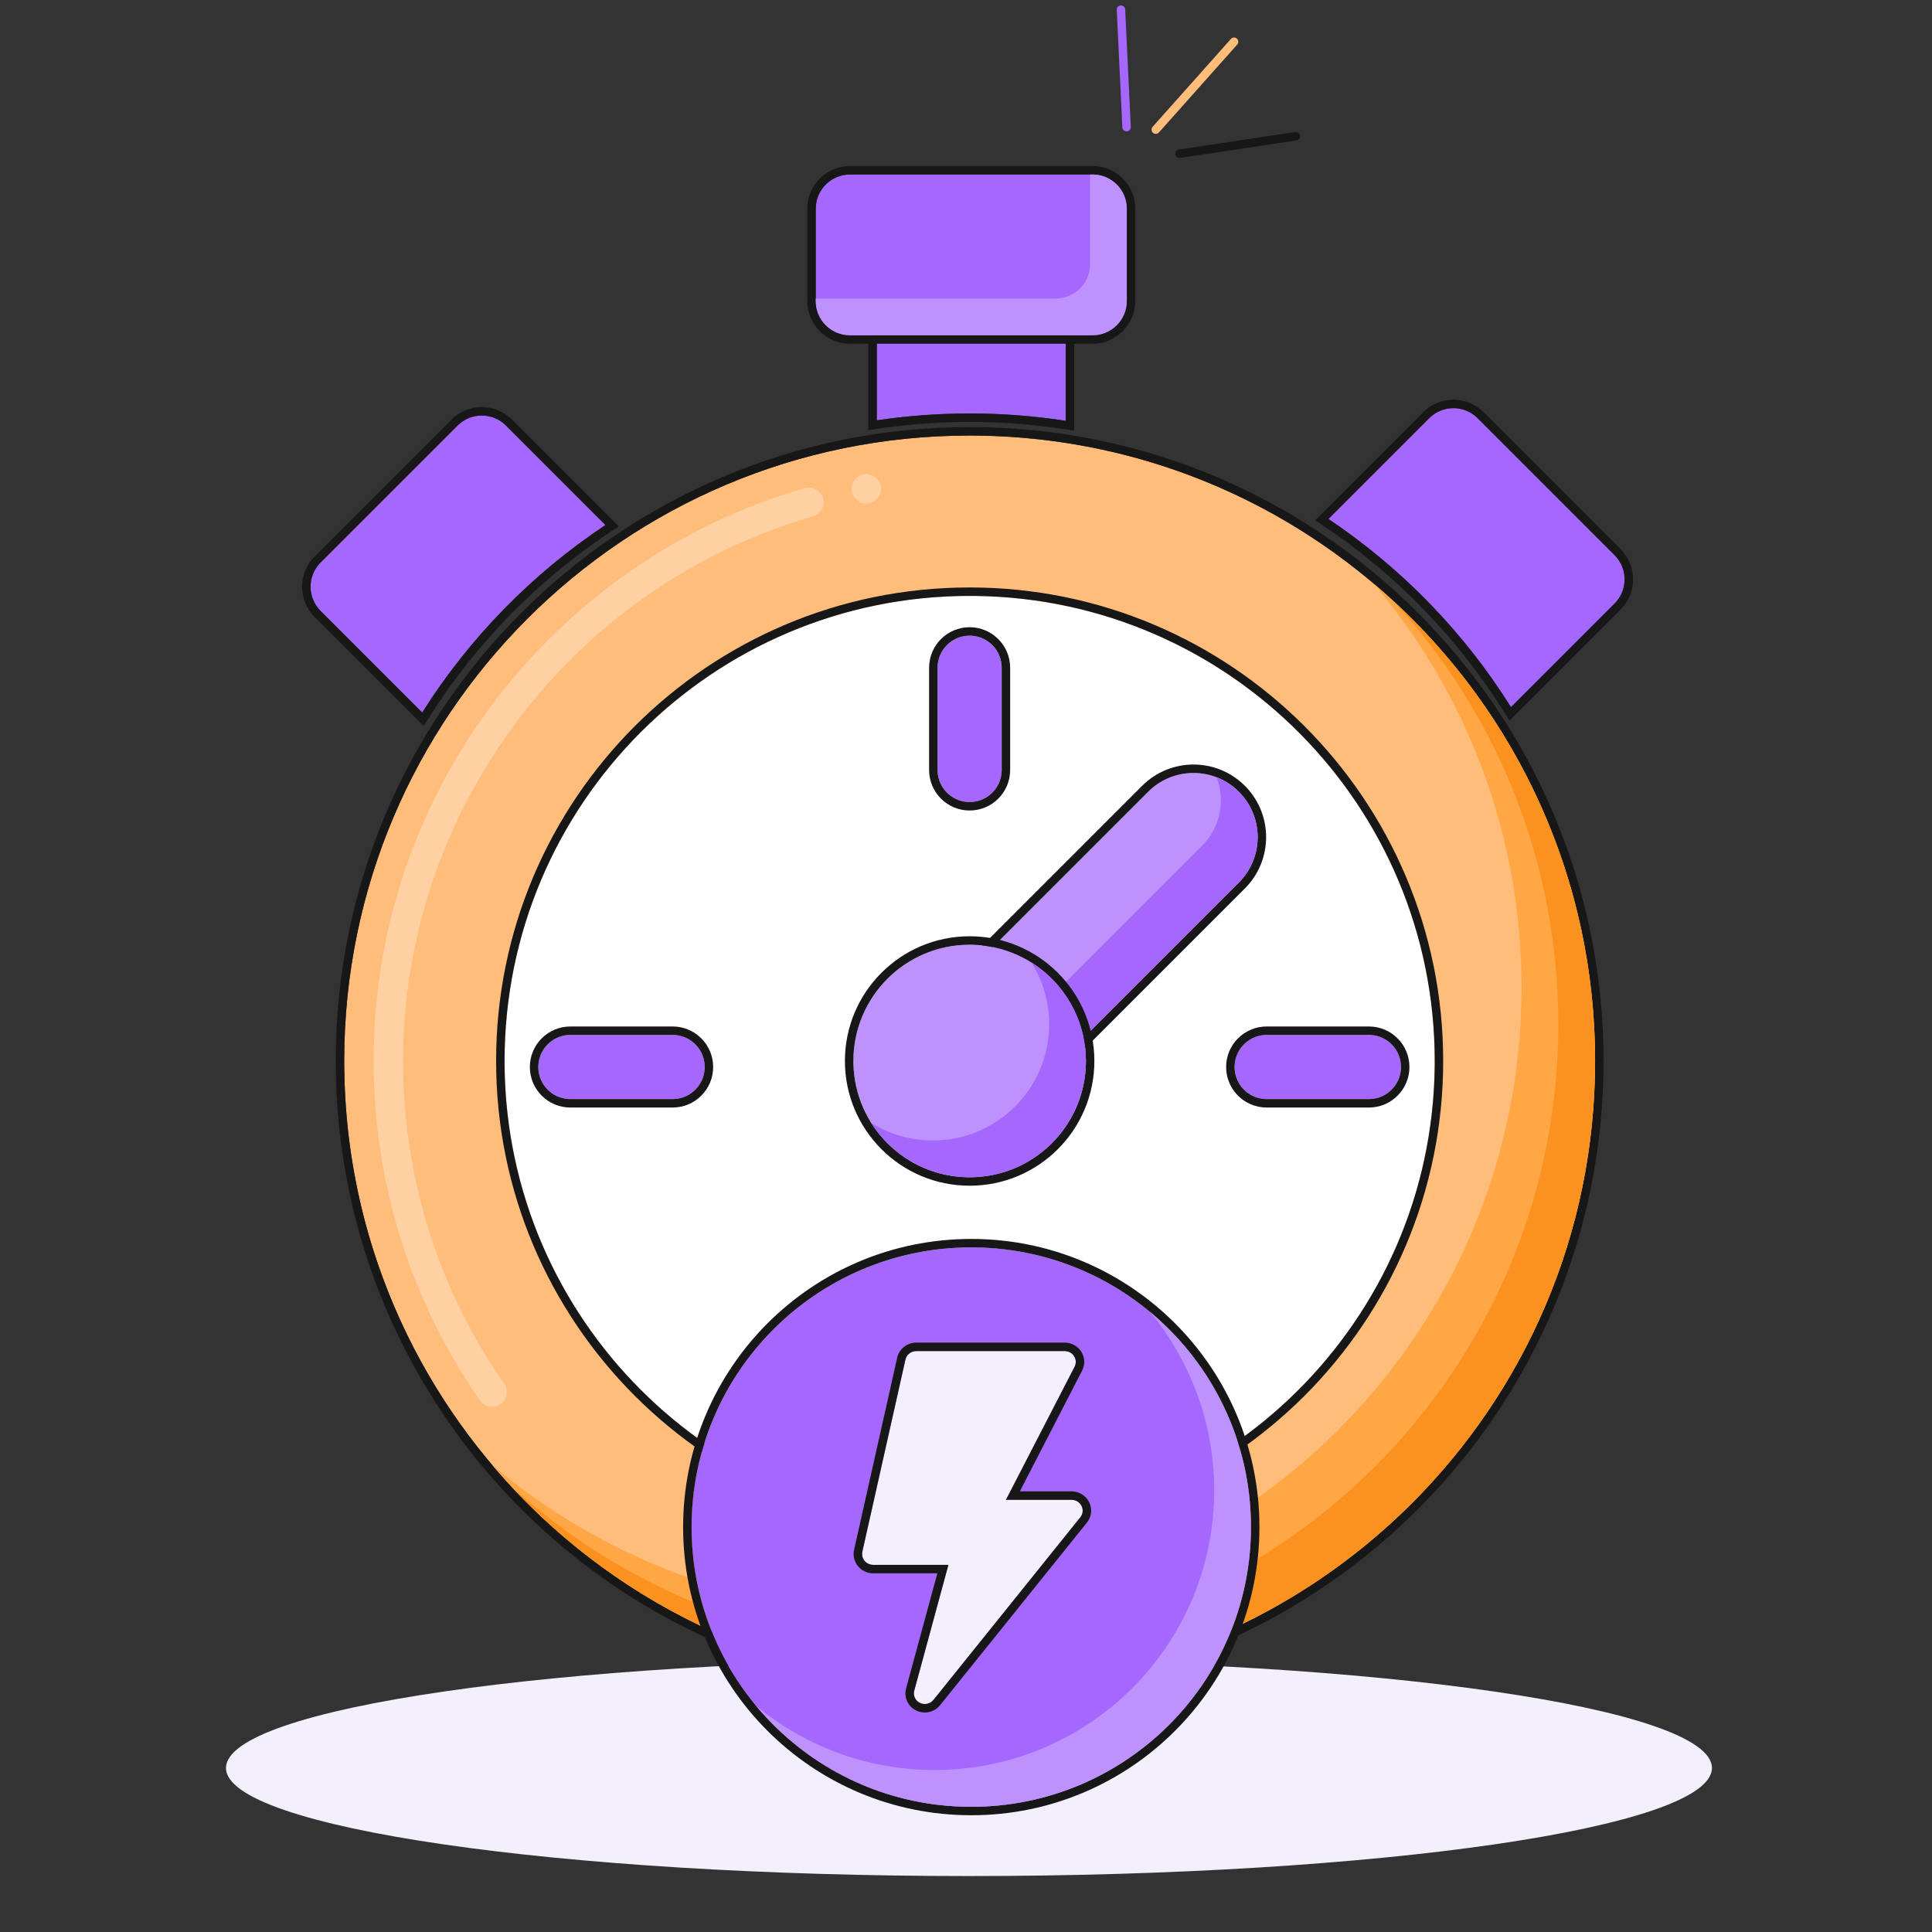
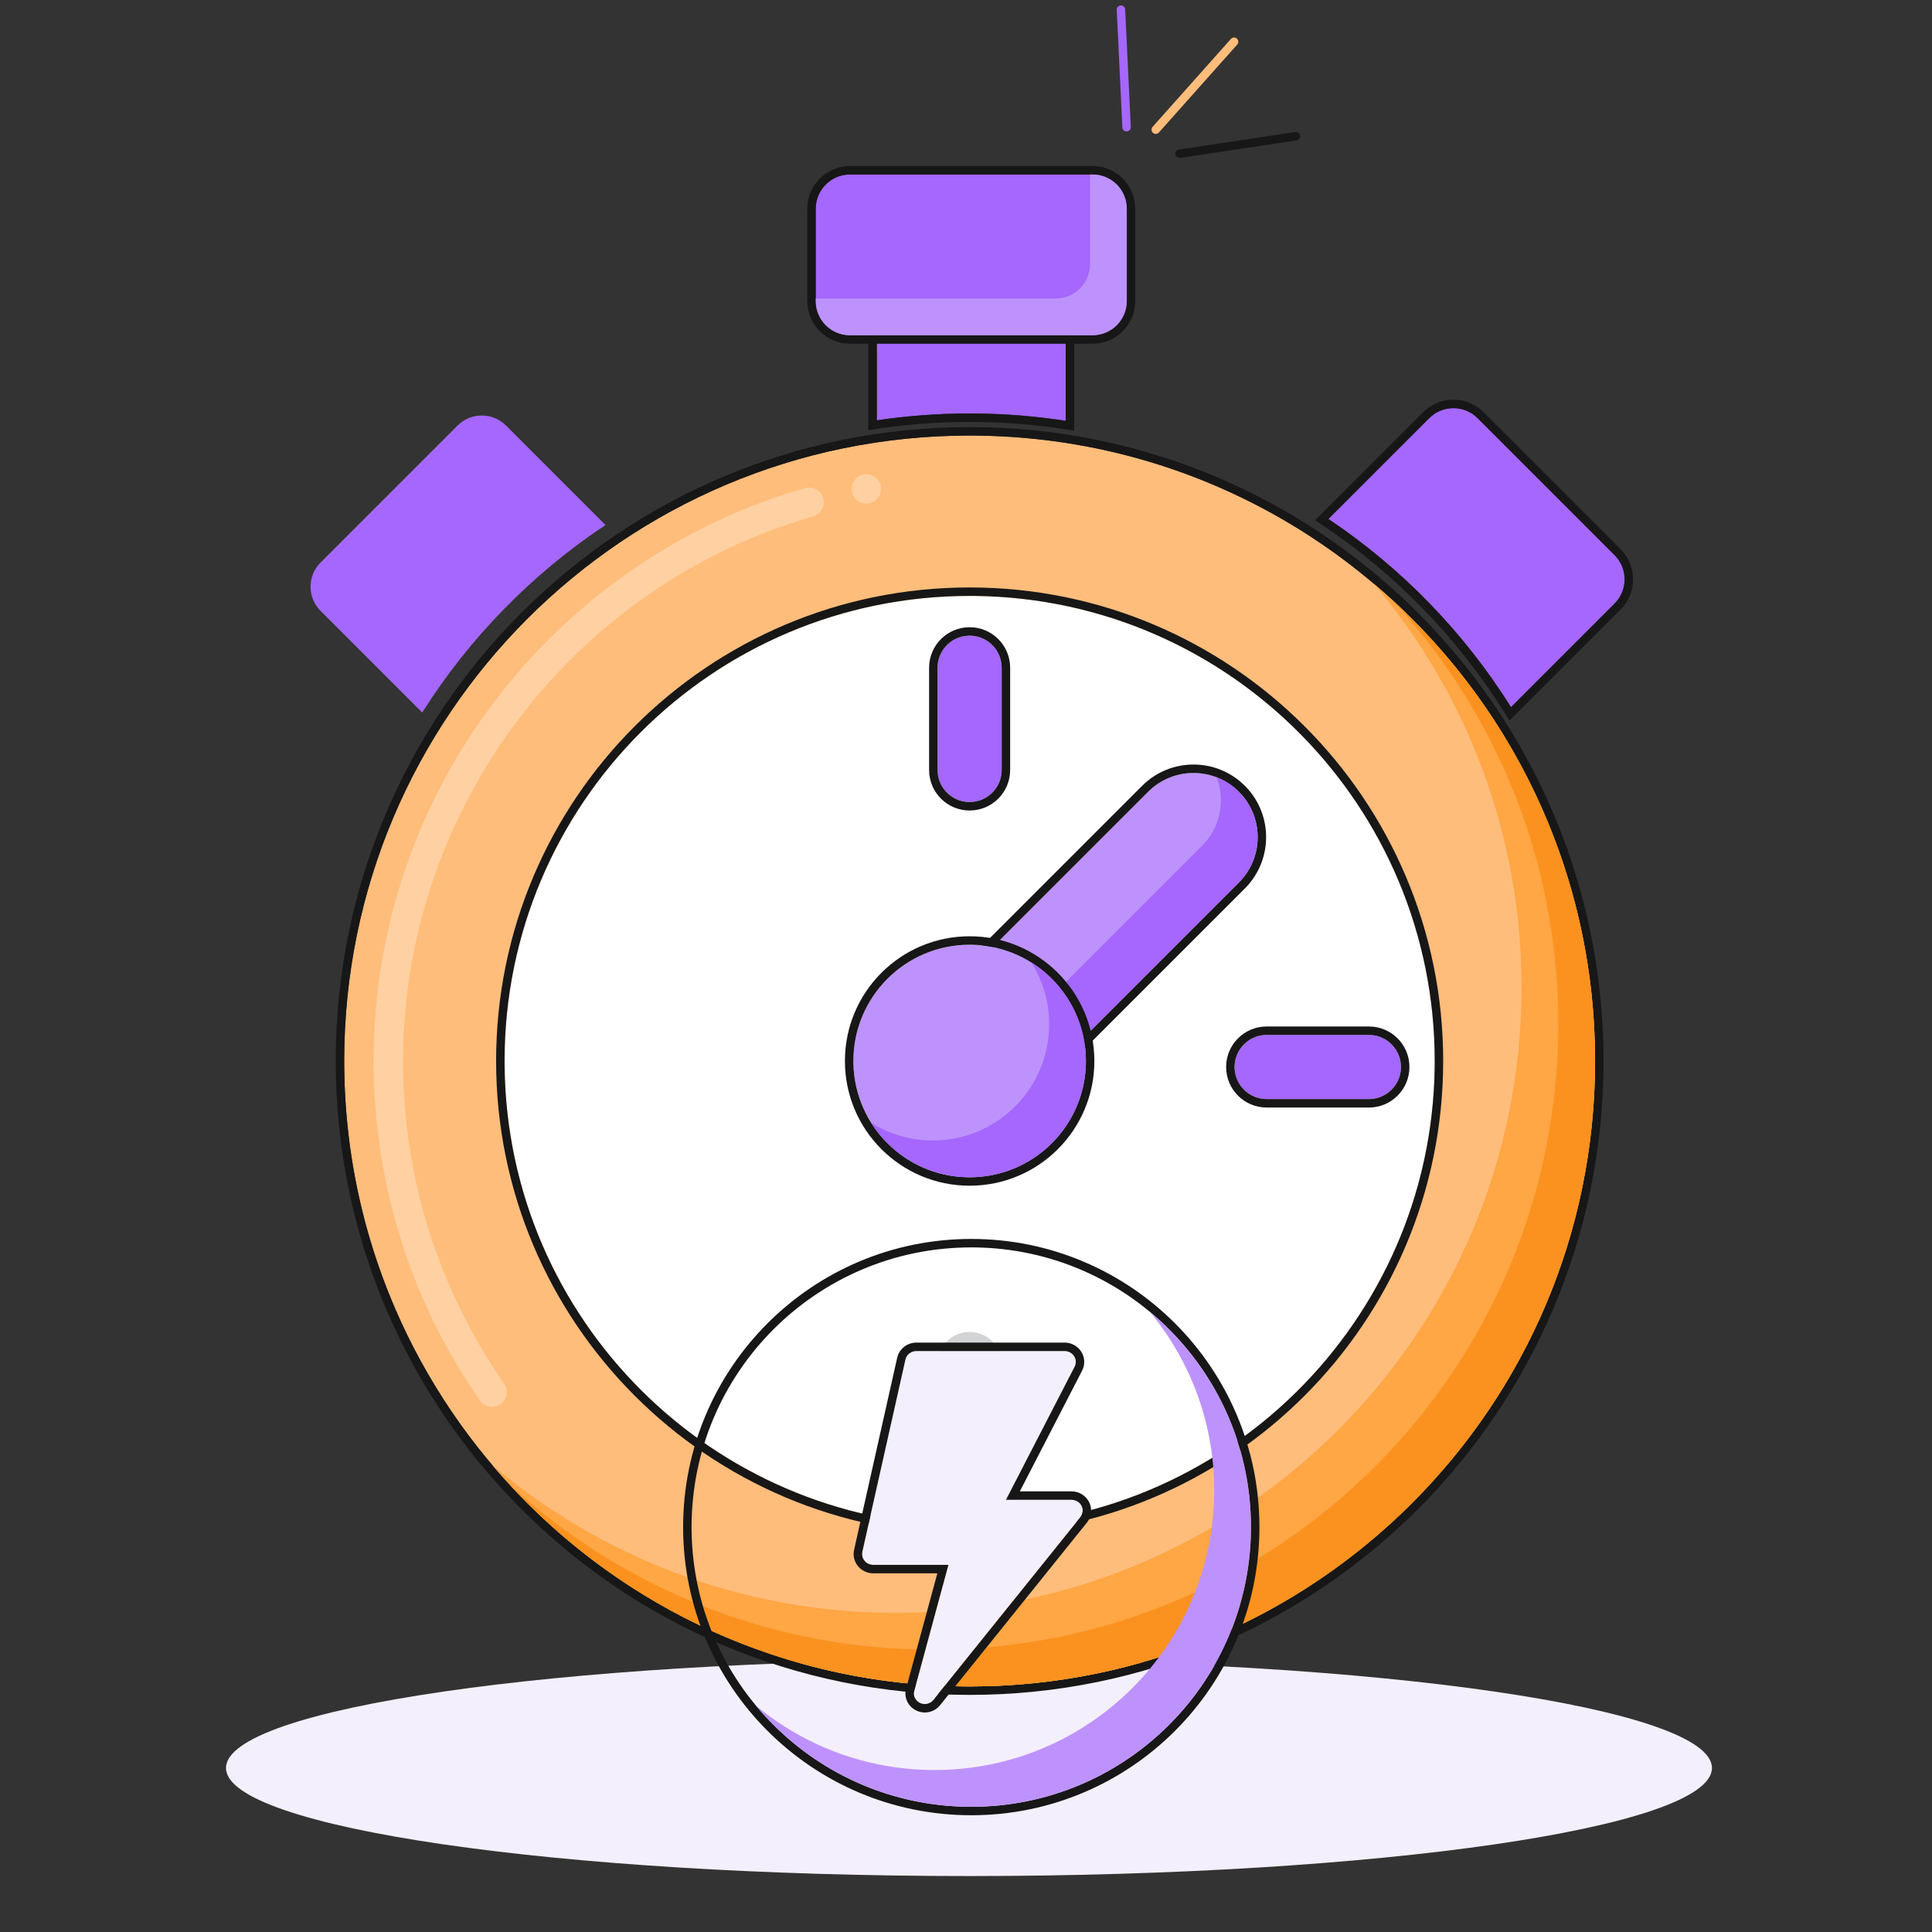
<svg xmlns="http://www.w3.org/2000/svg" width="457" height="457" viewBox="0 0 457 457" fill="none">
  <rect x="0" y="0" width="457" height="457" fill="#333333" stroke="none" />
  <g clip-path="url(#clip0_1_12703)">
    <path d="M404.952 418.202C404.952 432.32 326.267 443.765 229.204 443.765C132.141 443.765 53.456 432.32 53.456 418.202C53.456 404.083 132.141 392.638 229.204 392.638C326.267 392.638 404.952 404.083 404.952 418.202Z" fill="#F4EFFC" />
    <path d="M229.362 398.914C311.069 398.914 377.306 332.677 377.306 250.969C377.306 169.262 311.069 103.024 229.362 103.024C147.654 103.024 81.417 169.262 81.417 250.969C81.417 332.677 147.654 398.914 229.362 398.914Z" fill="#FFBD7B" />
    <path d="M377.307 250.969C377.306 169.9 312.1 104.06 231.273 103.036L229.361 103.024C147.654 103.025 81.417 169.261 81.417 250.969L81.429 252.881C82.444 333.071 147.259 397.885 227.449 398.901L229.361 398.914C310.431 398.914 376.27 333.707 377.294 252.881L377.307 250.969ZM379.307 250.969C379.307 333.781 312.173 400.914 229.361 400.914C146.549 400.914 79.417 333.781 79.417 250.969C79.417 168.157 146.549 101.025 229.361 101.024C312.173 101.024 379.306 168.157 379.307 250.969Z" fill="#171717" />
    <path d="M116.405 332.791C115.257 332.791 114.194 332.234 113.552 331.295C97.078 307.621 88.381 279.842 88.381 250.968C88.381 235.261 90.955 219.814 96.034 205.081C100.957 190.835 108.124 177.511 117.325 165.474C126.424 153.576 137.296 143.227 149.646 134.738C162.168 126.128 175.876 119.64 190.416 115.448C192.225 114.926 194.208 116.039 194.713 117.831C195.254 119.675 194.191 121.605 192.349 122.145C135.226 138.582 95.323 191.548 95.339 250.968C95.339 278.399 103.601 304.803 119.256 327.312C120.352 328.895 119.969 331.069 118.386 332.165C117.797 332.565 117.118 332.791 116.405 332.791ZM204.923 119.118C203.236 119.118 201.792 117.918 201.497 116.248C201.323 115.344 201.533 114.422 202.071 113.656C202.593 112.891 203.393 112.369 204.297 112.213C206.176 111.882 208.002 113.152 208.35 115.013C208.679 116.909 207.428 118.718 205.532 119.066C205.325 119.101 205.134 119.118 204.923 119.118Z" fill="white" fill-opacity="0.29" />
    <path d="M324.918 138.018C346.748 163.797 359.913 197.149 359.913 233.574C359.913 315.283 293.675 381.519 211.968 381.519C175.542 381.519 142.19 368.355 116.412 346.523C143.55 378.569 184.079 398.913 229.362 398.913C311.069 398.913 377.307 332.675 377.307 250.969C377.307 205.686 356.964 165.155 324.918 138.018Z" fill="#FFA645" />
    <path d="M329.536 142.098C353.794 168.448 368.609 203.63 368.609 242.272C368.609 323.981 302.371 390.217 220.665 390.217C182.023 390.217 146.843 375.402 120.49 351.144C147.526 380.512 186.295 398.914 229.362 398.914C311.069 398.914 377.307 332.676 377.307 250.969C377.307 207.902 358.905 169.134 329.536 142.098Z" fill="#FB921F" />
    <path d="M143.222 124.191L119.689 100.659C116.523 97.493 111.391 97.493 108.227 100.659L75.834 133.05C72.668 136.216 72.668 141.348 75.834 144.512L99.868 168.545C111.033 150.885 125.836 135.748 143.222 124.191Z" fill="#A567FD" />
-     <path d="M106.813 99.244C110.758 95.297 117.156 95.298 121.103 99.244L146.363 124.505L144.328 125.858C127.177 137.259 112.573 152.192 101.558 169.614L100.222 171.728L74.419 145.926C70.473 141.98 70.473 135.582 74.419 131.636L106.813 99.244ZM119.689 100.658C116.523 97.493 111.391 97.493 108.227 100.658L75.833 133.051L75.546 133.353C72.671 136.535 72.766 141.447 75.833 144.512L99.868 168.546C111.033 150.886 125.835 135.748 143.221 124.192L119.689 100.658Z" fill="#171717" />
    <path d="M381.92 131.311L349.528 98.918C346.362 95.752 341.231 95.752 338.065 98.918L314.224 122.759C331.565 134.38 346.313 149.57 357.414 167.278L381.92 142.771C385.085 139.609 385.085 134.477 381.92 131.311Z" fill="#A567FD" />
    <path d="M337.028 97.145C340.995 93.561 347.118 93.68 350.942 97.503L383.333 129.897L383.692 130.274C387.276 134.241 387.158 140.365 383.333 144.186L383.333 144.185L357.053 170.467L355.72 168.34C344.769 150.872 330.218 135.885 313.111 124.42L311.089 123.065L336.651 97.503L337.028 97.145ZM349.528 98.918C346.362 95.752 341.231 95.752 338.065 98.918L314.224 122.758C331.565 134.38 346.313 149.57 357.415 167.278L381.919 142.771C384.986 139.708 385.083 134.796 382.208 131.614L381.919 131.311L349.528 98.918Z" fill="#171717" />
    <path d="M229.362 97.806C237.09 97.806 244.681 98.399 252.089 99.542V79.307H207.401V99.425C214.568 98.359 221.9 97.806 229.362 97.806Z" fill="#A567FD" />
    <path d="M207.401 79.307V99.425C214.568 98.359 221.899 97.806 229.361 97.806L230.81 97.813C238.038 97.882 245.144 98.471 252.089 99.543V79.307H207.401ZM254.089 101.875L251.784 101.519C244.476 100.392 236.987 99.806 229.361 99.806C222.459 99.806 215.67 100.286 209.023 101.212L207.695 101.404L205.401 101.745V77.307H254.089V101.875Z" fill="#171717" />
    <path d="M229.362 360.98C290.119 360.98 339.373 311.726 339.373 250.969C339.373 190.212 290.119 140.958 229.362 140.958C168.605 140.958 119.351 190.212 119.351 250.969C119.351 311.726 168.605 360.98 229.362 360.98Z" fill="white" />
    <path d="M339.373 250.969C339.372 190.686 290.886 141.728 230.784 140.967L229.362 140.958C168.605 140.958 119.351 190.212 119.351 250.969L119.36 252.391C120.115 312.019 168.311 360.215 227.94 360.971L229.362 360.979C289.645 360.979 338.603 312.493 339.364 252.391L339.373 250.969ZM341.373 250.969C341.373 312.831 291.224 362.979 229.362 362.979C167.5 362.979 117.351 312.831 117.351 250.969C117.351 189.107 167.5 138.958 229.362 138.958C291.224 138.958 341.372 189.107 341.373 250.969Z" fill="#171717" />
    <path d="M229.358 189.719C225.168 189.719 221.772 186.323 221.772 182.133V157.949C221.772 153.759 225.168 150.364 229.358 150.364C233.548 150.364 236.944 153.759 236.944 157.949V182.133C236.944 186.323 233.548 189.719 229.358 189.719Z" fill="#A567FD" />
    <path d="M236.944 157.95C236.944 153.89 233.758 150.577 229.749 150.374L229.358 150.364C225.168 150.364 221.772 153.759 221.772 157.95V182.133L221.782 182.523C221.979 186.403 225.088 189.512 228.968 189.708L229.358 189.718C233.418 189.718 236.731 186.532 236.934 182.523L236.944 182.133V157.95ZM238.944 182.133C238.944 187.428 234.653 191.718 229.358 191.718C224.064 191.718 219.773 187.428 219.772 182.133V157.95C219.772 152.655 224.064 148.364 229.358 148.364C234.653 148.364 238.944 152.655 238.944 157.95V182.133Z" fill="#171717" />
    <path d="M229.358 354.417C225.168 354.417 221.772 351.021 221.772 346.831V322.648C221.772 318.457 225.168 315.062 229.358 315.062C233.548 315.062 236.944 318.457 236.944 322.648V346.831C236.944 351.023 233.548 354.417 229.358 354.417Z" fill="#D1D3D4" />
    <path d="M323.805 259.978H299.618C295.428 259.978 292.032 256.582 292.032 252.392C292.032 248.202 295.428 244.806 299.618 244.806H323.805C327.995 244.806 331.391 248.202 331.391 252.392C331.391 256.584 327.995 259.978 323.805 259.978Z" fill="#A567FD" />
    <path d="M290.032 252.392C290.032 247.097 294.323 242.806 299.618 242.806V244.806L299.228 244.816C295.219 245.019 292.032 248.333 292.032 252.392L292.042 252.783C292.239 256.662 295.348 259.771 299.228 259.967L299.618 259.978H323.805L324.195 259.967C328.075 259.771 331.184 256.663 331.381 252.783L331.391 252.392C331.391 248.333 328.204 245.019 324.195 244.816L323.805 244.806V242.806C329.1 242.806 333.391 247.097 333.391 252.392C333.391 257.689 329.099 261.978 323.805 261.978H299.618C294.323 261.978 290.032 257.687 290.032 252.392ZM323.805 242.806V244.806H299.618V242.806H323.805Z" fill="#171717" />
-     <path d="M159.106 259.978H134.919C130.729 259.978 127.333 256.582 127.333 252.392C127.333 248.202 130.729 244.806 134.919 244.806H159.106C163.296 244.806 166.692 248.202 166.692 252.392C166.692 256.584 163.296 259.978 159.106 259.978Z" fill="#A567FD" />
-     <path d="M125.333 252.392C125.333 247.097 129.625 242.806 134.919 242.806V244.806L134.529 244.816C130.52 245.019 127.333 248.333 127.333 252.392L127.343 252.783C127.54 256.662 130.649 259.771 134.529 259.967L134.919 259.978H159.106L159.497 259.967C163.376 259.771 166.485 256.663 166.682 252.783L166.692 252.392C166.692 248.333 163.505 245.019 159.497 244.816L159.106 244.806V242.806C164.401 242.806 168.692 247.097 168.692 252.392C168.692 257.689 164.4 261.978 159.106 261.978H134.919C129.625 261.978 125.334 257.687 125.333 252.392ZM159.106 242.806V244.806H134.919V242.806H159.106Z" fill="#171717" />
    <path d="M229.365 266.142C225.485 266.142 221.597 264.66 218.635 261.698C212.71 255.774 212.71 246.163 218.635 240.237L271.585 187.287C277.51 181.362 287.12 181.362 293.046 187.287C298.971 193.211 298.971 202.822 293.046 208.748L240.096 261.698C237.132 264.662 233.246 266.142 229.365 266.142Z" fill="#BE92FD" />
    <path d="M270.171 185.872C276.876 179.167 287.753 179.167 294.46 185.872H294.461L294.769 186.19C301.063 192.81 301.063 203.222 294.77 209.844L294.461 210.161L241.51 263.113C238.155 266.467 233.754 268.142 229.365 268.142C224.976 268.142 220.573 266.465 217.22 263.113C210.515 256.407 210.515 245.53 217.22 238.823L270.171 185.872ZM293.046 187.286C287.119 181.362 277.509 181.362 271.585 187.286L218.635 240.237L218.361 240.517C212.711 246.462 212.803 255.865 218.635 261.698C221.504 264.567 225.243 266.048 229.002 266.138L229.365 266.142C233.124 266.142 236.889 264.753 239.815 261.972L240.095 261.698L293.046 208.747C298.97 202.821 298.97 193.211 293.046 187.286Z" fill="#171717" />
    <path d="M293.045 187.288C291.497 185.74 289.696 184.597 287.778 183.858C289.869 189.287 288.726 195.674 284.348 200.05L231.397 253.001C228.435 255.963 224.547 257.445 220.667 257.445C218.812 257.445 216.958 257.106 215.203 256.431C215.942 258.351 217.085 260.15 218.633 261.7C221.596 264.662 225.483 266.144 229.364 266.144C233.245 266.144 237.132 264.662 240.095 261.7L293.045 208.749C298.971 202.823 298.971 193.214 293.045 187.288Z" fill="#A567FD" />
    <path d="M229.362 278.471C244.551 278.471 256.864 266.158 256.864 250.969C256.864 235.78 244.551 223.467 229.362 223.467C214.173 223.467 201.859 235.78 201.859 250.969C201.859 266.158 214.173 278.471 229.362 278.471Z" fill="#BE92FD" />
    <path d="M256.864 250.969C256.864 236.017 244.932 223.852 230.071 223.476L229.361 223.467C214.173 223.467 201.86 235.78 201.859 250.969L201.868 251.679C202.239 266.304 214.026 278.092 228.651 278.463L229.361 278.472C244.313 278.472 256.479 266.54 256.855 251.679L256.864 250.969ZM258.864 250.969C258.864 267.262 245.655 280.472 229.361 280.472C213.068 280.471 199.859 267.262 199.859 250.969C199.86 234.675 213.068 221.467 229.361 221.467C245.655 221.467 258.864 234.675 258.864 250.969Z" fill="#171717" />
    <path d="M243.971 227.662C246.631 231.896 248.169 236.904 248.169 242.27C248.169 257.459 235.855 269.772 220.666 269.772C215.298 269.772 210.291 268.235 206.059 265.575C210.924 273.321 219.543 278.469 229.364 278.469C244.552 278.469 256.866 266.156 256.866 250.967C256.864 241.146 251.715 232.527 243.971 227.662Z" fill="#A567FD" />
    <path d="M258.433 41.271H201.059C196.584 41.271 192.955 44.9 192.955 49.375V71.2C192.955 75.675 196.584 79.304 201.059 79.304H258.433C262.908 79.304 266.537 75.675 266.537 71.2V49.377C266.539 44.9 262.91 41.271 258.433 41.271Z" fill="#A567FD" />
    <path d="M190.955 71.2V49.376C190.955 43.795 195.479 39.271 201.06 39.271V41.271C196.584 41.271 192.955 44.9 192.955 49.376V71.2L192.966 71.617C193.176 75.761 196.499 79.084 200.643 79.293L201.06 79.304H258.433C262.768 79.304 266.309 75.899 266.526 71.617L266.537 71.2V49.377C266.539 45.039 263.133 41.499 258.85 41.282L258.433 41.271V39.271C264.014 39.271 268.539 43.794 268.537 49.377V71.2C268.537 76.78 264.013 81.304 258.433 81.304H201.06C195.479 81.304 190.955 76.78 190.955 71.2ZM258.433 39.271V41.271H201.06V39.271H258.433Z" fill="#171717" />
    <path d="M258.433 41.271H257.842V62.504C257.842 66.98 254.213 70.61 249.736 70.61H192.954V71.202C192.954 75.677 196.582 79.307 201.058 79.307H258.431C262.907 79.307 266.537 75.679 266.537 71.202V49.377C266.539 44.9 262.91 41.271 258.433 41.271Z" fill="#BE92FD" />
-     <path d="M229.746 427.382C266.285 427.382 295.906 397.761 295.906 361.222C295.906 324.683 266.285 295.062 229.746 295.062C193.207 295.062 163.586 324.683 163.586 361.222C163.586 397.761 193.207 427.382 229.746 427.382Z" fill="#A567FD" />
    <path d="M295.906 361.222C295.906 324.968 266.746 295.526 230.601 295.068L229.746 295.062C193.207 295.063 163.587 324.683 163.586 361.222L163.592 362.077C164.046 397.938 193.031 426.922 228.891 427.376L229.746 427.382C265.999 427.382 295.442 398.222 295.9 362.077L295.906 361.222ZM297.906 361.222C297.906 398.865 267.389 429.382 229.746 429.382C192.102 429.382 161.586 398.865 161.586 361.222C161.587 323.579 192.102 293.063 229.746 293.062C267.389 293.062 297.906 323.578 297.906 361.222Z" fill="#171717" />
    <path d="M271.978 310.293C281.489 321.751 287.208 336.47 287.208 352.525C287.208 389.064 257.587 418.684 221.049 418.684C204.994 418.684 190.275 412.965 178.817 403.454C190.953 418.072 209.262 427.382 229.746 427.382C266.285 427.382 295.906 397.761 295.906 361.222C295.906 340.738 286.596 322.429 271.978 310.293Z" fill="#BE92FD" />
    <path d="M251.822 319.582H216.759C216.154 319.582 215.568 319.782 215.098 320.15C214.627 320.517 214.301 321.029 214.172 321.601L203.977 367.05C203.893 367.424 203.897 367.812 203.988 368.185C204.079 368.558 204.255 368.906 204.503 369.205C204.751 369.503 205.065 369.744 205.421 369.91C205.778 370.075 206.169 370.161 206.564 370.162H224.337L216.253 399.933C216.102 400.492 216.155 401.085 216.403 401.611C216.652 402.136 217.08 402.563 217.616 402.818C218.152 403.073 218.762 403.14 219.344 403.01C219.925 402.879 220.442 402.557 220.807 402.1L255.55 358.897C255.852 358.517 256.038 358.063 256.087 357.587C256.136 357.11 256.046 356.629 255.828 356.199C255.609 355.77 255.271 355.408 254.851 355.154C254.431 354.901 253.946 354.767 253.451 354.768H237.952L254.189 323.293C254.391 322.902 254.486 322.468 254.466 322.031C254.446 321.595 254.311 321.171 254.074 320.799C253.836 320.427 253.505 320.12 253.111 319.907C252.717 319.694 252.273 319.582 251.822 319.582Z" fill="#F4EFFC" />
    <path d="M251.823 317.582L252.115 317.59C252.795 317.633 253.461 317.821 254.063 318.147C254.751 318.519 255.337 319.06 255.76 319.723C256.183 320.387 256.428 321.15 256.464 321.939C256.501 322.728 256.328 323.511 255.966 324.211L255.965 324.21L241.235 352.767H253.451V354.767H237.952L254.189 323.293C254.365 322.951 254.461 322.576 254.468 322.195L254.466 322.032C254.448 321.65 254.342 321.277 254.157 320.941L254.073 320.798C253.866 320.473 253.587 320.197 253.256 319.991L253.112 319.907C252.718 319.694 252.274 319.582 251.822 319.582H216.759C216.155 319.582 215.568 319.783 215.098 320.15L214.928 320.293C214.548 320.645 214.284 321.101 214.172 321.601L203.978 367.05L203.95 367.191C203.896 367.521 203.909 367.859 203.989 368.185C204.079 368.558 204.255 368.906 204.503 369.205C204.751 369.503 205.065 369.744 205.422 369.91C205.734 370.054 206.072 370.139 206.416 370.158L206.565 370.162H224.338L216.253 399.933L216.206 400.144C216.119 400.639 216.186 401.151 216.404 401.611C216.652 402.137 217.081 402.563 217.616 402.818C218.085 403.041 218.611 403.12 219.124 403.049L219.344 403.009C219.925 402.878 220.442 402.557 220.807 402.1L255.55 358.897C255.814 358.565 255.99 358.176 256.063 357.764L256.087 357.586C256.13 357.169 256.067 356.749 255.905 356.363L255.828 356.2C255.637 355.824 255.354 355.499 255.005 355.254L254.851 355.155C254.483 354.933 254.067 354.803 253.637 354.774L253.451 354.767V352.767C254.307 352.767 255.149 352.999 255.883 353.442C256.618 353.885 257.22 354.524 257.612 355.293C258.003 356.064 258.165 356.93 258.076 357.792C257.988 358.653 257.653 359.466 257.116 360.141L257.109 360.15L222.37 403.345L222.371 403.346C221.717 404.167 220.8 404.732 219.783 404.96C218.767 405.189 217.699 405.072 216.757 404.624C215.814 404.175 215.045 403.417 214.595 402.465C214.144 401.512 214.047 400.431 214.322 399.412L214.323 399.409L221.722 372.162H206.562C205.878 372.161 205.201 372.012 204.579 371.723C203.958 371.434 203.405 371.012 202.965 370.483C202.525 369.953 202.209 369.33 202.045 368.659C201.881 367.987 201.875 367.287 202.027 366.612L212.221 321.164V321.163L212.269 320.971C212.527 320.018 213.091 319.179 213.867 318.573C214.694 317.927 215.715 317.582 216.759 317.582H251.823Z" fill="#171717" />
    <path d="M291.235 9.138C291.609 8.795 292.189 8.784 292.576 9.129C292.962 9.473 293.018 10.05 292.721 10.461L292.657 10.541L274.137 31.329C273.769 31.742 273.137 31.778 272.725 31.411C272.313 31.044 272.276 30.412 272.643 29.999L291.164 9.21L291.235 9.138Z" fill="#FFBD7B" />
    <path d="M306.393 31.228C306.939 31.146 307.448 31.522 307.531 32.068C307.613 32.614 307.237 33.123 306.691 33.205L279.159 37.355C278.614 37.437 278.104 37.061 278.022 36.515C277.939 35.969 278.315 35.46 278.861 35.377L306.393 31.228Z" fill="#171717" />
    <path d="M264.154 2.328C264.127 1.776 264.553 1.308 265.105 1.281C265.656 1.255 266.125 1.681 266.151 2.232L267.481 30.043C267.507 30.594 267.081 31.063 266.53 31.089C265.978 31.116 265.51 30.69 265.483 30.138L264.154 2.328Z" fill="#A567FD" />
  </g>
  <defs>
    <clipPath id="clip0_1_12703">
      <rect width="457" height="457" fill="white" />
    </clipPath>
  </defs>
</svg>